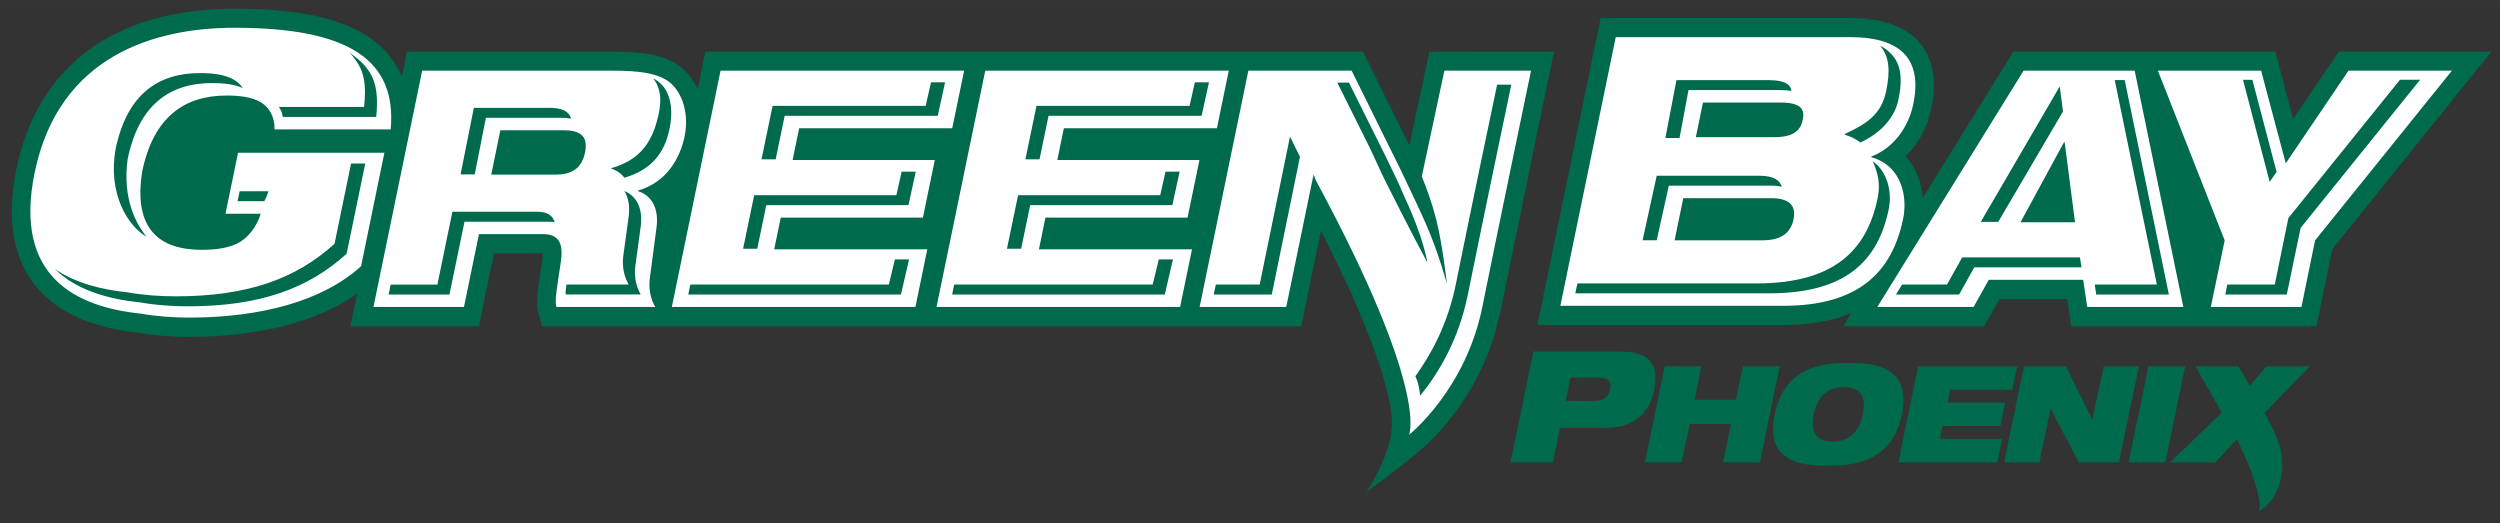
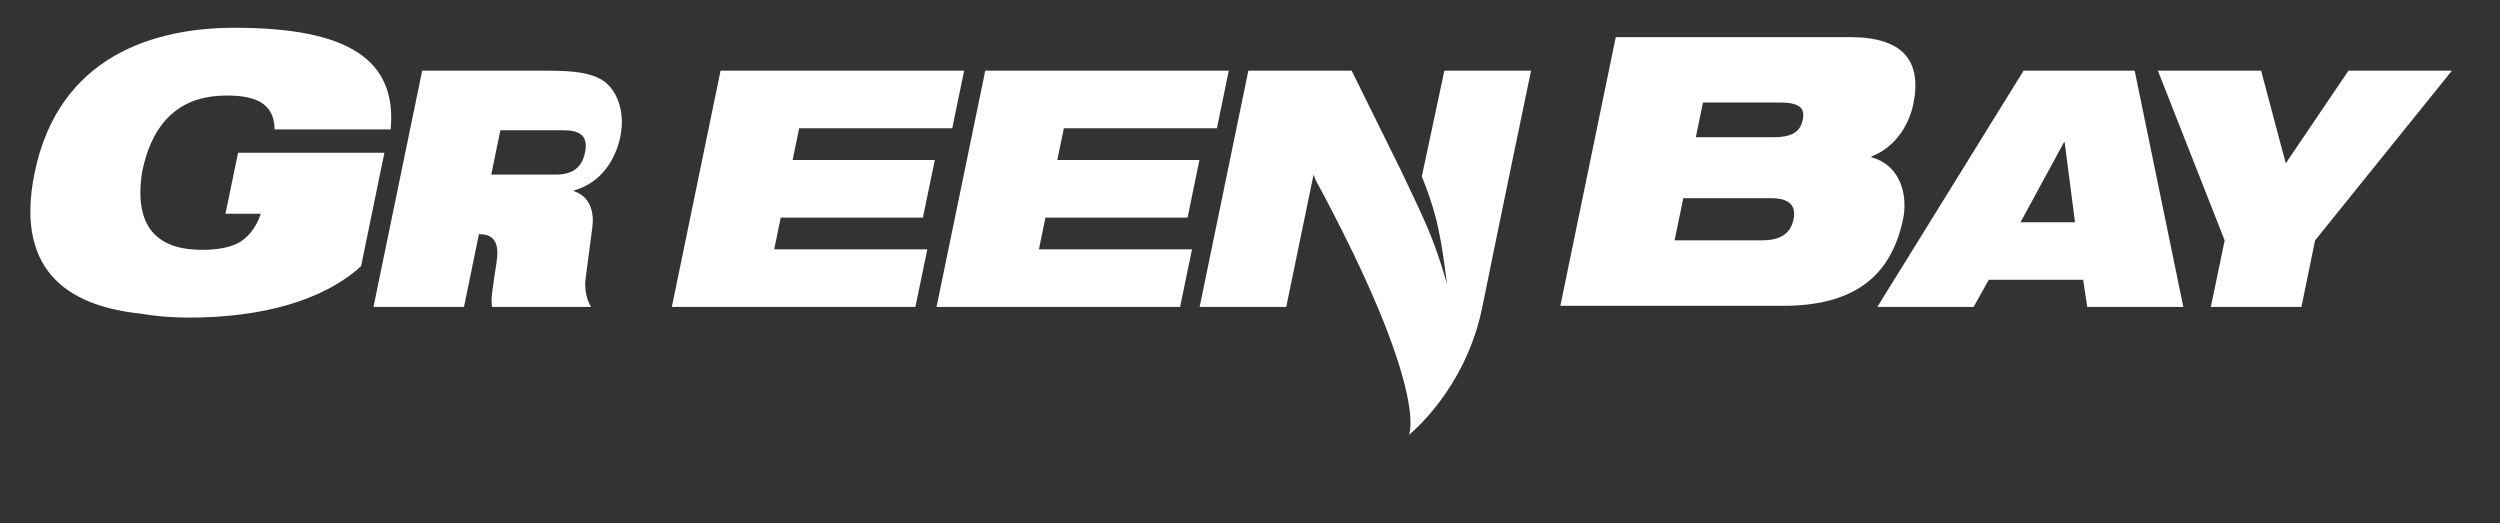
<svg xmlns="http://www.w3.org/2000/svg" xml:space="preserve" height="25.692" viewBox="0 0 122.785 25.692" width="122.78" version="1.1">
  <rect x="0" y="0" width="122.785" height="25.692" fill="#333333" stroke="none" />
  <g transform="matrix(1.25 0 0 -1.25 -233.41 685.11)">
    <g>
-       <path d="m278.62 546.06s-1.064-1.571-1.791-2.643c-0.27 1.021-0.699 2.643-0.699 2.643h-10.296l-3.556-5.745c-0.05 0.594-0.262 1.177-0.675 1.626 0.497 0.492 0.86 1.152 1.013 1.897 0.066 0.317 0.099 0.617 0.099 0.897 0 0.638-0.17 1.176-0.508 1.607-0.541 0.689-1.48 1.038-2.789 1.038h-9.799l-2.486-12.065h9.665c1.035 0 1.925 0.16 2.676 0.47l-0.32-0.515h5.538s0.422 0.751 0.599 1.066h2.657c0.031-0.204 0.16-1.066 0.16-1.066h9.635s0.559 2.714 0.624 3.029c0.22 0.273 6.251 7.761 6.251 7.761h-5.998zm-35.729 0s-0.535-2.508-0.786-3.686c-0.545 1.101-1.823 3.686-1.823 3.686h-25.837l-0.304-1.48c-0.205 0.451-0.52 0.821-0.924 1.05-0.555 0.31-1.23 0.43-2.414 0.43h-8.08l-0.203-0.983c-0.143 0.34-0.334 0.649-0.578 0.925-1.053 1.19-2.958 1.745-5.997 1.745-4.691 0-7.736-2.234-8.571-6.29-0.377-1.827-0.174-3.309 0.603-4.407 0.812-1.144 2.225-1.831 4.201-2.038 0.612-0.105 1.277-0.159 1.979-0.159 2.761 0 5.023 0.585 6.606 1.698l-0.265-1.281h5.051l0.589 2.861h1.922c-0.001-0.055-0.006-0.13-0.022-0.236 0-0.002-0.072-0.48-0.072-0.48-0.081-0.537-0.134-0.885-0.134-1.167 0-0.152 0.015-0.283 0.049-0.417l0.144-0.561h29.832s0.463 2.247 0.774 3.753c2.516-4.935 2.789-6.928 2.789-7.543 0-1.27-1.006-2.72-1.006-2.72s1.342 0.964 2.119 1.641c0.107 0.094 2.447 1.97 3.152 5.469l2.1 10.189-4.894 0.001z" fill="#006a4d" />
-       <path d="m11.52 1.365c-3.873 0-8.628 1.332-9.821 7.117-1.062 5.155 2.083 6.601 5.227 6.926 0.772 0.135 1.573 0.192 2.359 0.192 3.536 0 6.576-0.817 8.447-2.526l1.145-5.57h-7.188l-0.617 2.994h1.733c-0.213 0.679-0.661 1.22-1.149 1.461-0.508 0.239-1.088 0.312-1.752 0.312-2.062 0-3.376-1.008-2.922-3.845 0.552-2.68 2.077-3.732 4.139-3.732 0.664 0 1.223 0.074 1.656 0.314 0.417 0.24 0.705 0.664 0.707 1.348h5.702c0.306-3.4-2.038-4.99-7.666-4.99zm67.834 0.459l-2.721 13.197h10.953c3.747 0 5.351-1.699 5.885-4.287 0.201-0.98-0.008-2.571-1.567-3.013l0.01-0.037c1.048-0.388 1.813-1.405 2.053-2.568 0.434-2.107-0.488-3.291-3.106-3.291h-11.507zm-58.622 1.65l-2.392 11.603h4.445l0.736-3.576h3.153c0.819 0 0.996 0.52 0.865 1.383-0.199 1.347-0.302 1.852-0.215 2.193h4.854c-0.21-0.356-0.33-0.846-0.27-1.367l0.334-2.535c0.129-1.006-0.287-1.59-0.91-1.785l0.008-0.033c1.372-0.389 2.055-1.56 2.279-2.65 0.261-1.266-0.2-2.387-0.949-2.811-0.551-0.307-1.299-0.422-2.576-0.422h-9.362zm14.655 0l-2.393 11.603h11.963l0.584-2.828h-7.52l0.323-1.561h6.982l0.584-2.828h-6.984l0.322-1.559h7.518l0.584-2.828h-11.963zm13 0l-2.393 11.603h11.963l0.584-2.828h-7.518l0.321-1.561h6.98l0.584-2.828h-6.982l0.322-1.559h7.518l0.582-2.828h-11.961zm12.922 0l-2.393 11.603h4.254l1.342-6.5 0.107 0.274c5.608 10.386 4.58 12.507 4.58 12.507s2.779-2.198 3.602-6.281c0.662-3.289 2.392-11.603 2.392-11.603l-4.257-0-1.108 5.195c0.221 0.542 0.494 1.281 0.703 2.09 0.313 1.22 0.533 3.199 0.533 3.199s-0.399-1.51-1.027-2.943c-0.291-0.663-0.794-1.728-1.25-2.678l-2.404-4.863h-5.074zm38.074 0l-7.182 11.603h4.727l0.748-1.334h4.634l0.2 1.334h4.72l-2.39-11.603-5.457-0zm6.597 0l3.28 8.336-0.68 3.267h4.45l0.67-3.267 6.72-8.336h-5.08l-3.08 4.549-1.21-4.549h-5.07zm-22.343 1.565h3.82c1.021 0 1.184 0.354 1.084 0.834-0.107 0.517-0.412 0.867-1.434 0.867h-3.82l0.35-1.701zm-59.065 1.361h3.09c0.74 0 1.25 0.209 1.068 1.088-0.15 0.73-0.585 1.09-1.453 1.09h-3.152l0.447-2.178zm76.798 0.584h0.03l0.51 3.934h-2.676l2.136-3.934zm-18.7 2.752h4.32c1.004 0 1.213 0.462 1.096 1.035-0.123 0.592-0.519 1.034-1.522 1.034h-4.32l0.426-2.069z" transform="matrix(.8 0 0 -.8 186.73 548.09)" fill="#fff" />
-       <path d="m92.34 2.242c0.452 0.556 0.502 1.222 0.295 2.232-0.24 1.164-0.984 1.621-2.028 2.107l-0.007 0.037c0.306 0.087 0.559 0.222 0.769 0.383 0.718-0.328 1.642-1.008 1.869-2.109 0.28-1.356 0.041-2.13-0.898-2.65zm-75.172 0.353c0.784 0.797 0.813 1.619 0.713 2.66h-4.188c0.113 0.149 0.158 0.294 0.196 0.49h4.586c0.143-1.52-0.09-2.328-1.307-3.15zm-7.354 0.996c-2.061 0-3.586 1.054-4.139 3.734-0.39 2.188 0.602 3.784 1.523 4.307-0.507-0.608-1.2-1.885-0.93-3.818 0.552-2.68 2.078-3.732 4.138-3.732 0.594 0 1.103 0.059 1.514 0.244-0.119-0.177-0.271-0.316-0.451-0.42-0.434-0.24-0.993-0.314-1.657-0.314zm22.268 0.266c0.43 0.554 0.419 1.245 0.178 2.102-0.299 1.07-0.854 1.906-2.225 2.297l-0.008 0.033c0.257 0.08 0.475 0.23 0.637 0.443 1.349-0.399 1.938-1.213 2.191-2.285 0.265-1.127 0.06-2.123-0.687-2.547-0.029-0.015-0.057-0.028-0.086-0.043zm78.078 0.062l1.31 5.016 0.34-0.49-1.19-4.525h-0.46zm7.71 0l-5.48 6.791-0.67 3.268h-2.33l-0.1 0.488h3.02l0.68-3.27 5.87-7.277h-0.99zm-14.01 0.014l2.07 10.045h-3.05l0.07 0.488h3.57l-2.17-10.533-0.49-0zm-21.526 0.006l-0.543 2.84h0.695l0.44-2.352h4.543c0.202 0 0.371 0.017 0.51 0.043-0.037-0.319-0.313-0.531-1.104-0.531h-4.541zm-36.611 0.107l-0.262 1.154h-7.518l-0.545 2.627h0.696l0.443-2.139h7.518l0.359-1.643h-0.691zm12.959 0l-0.26 1.154h-7.518l-0.545 2.627h0.694l0.443-2.139h7.518l0.361-1.643h-0.693zm6.996 0.012l1.582 3.178c0.456 0.951 0.478 1.06 0.802 1.707 1.154 2.31 2.038 3.952 2.038 3.952s-0.175-1.203-1.106-3.184c-0.039-0.094-0.078-0.187-0.119-0.279-0.29-0.664-0.345-0.755-0.801-1.705l-1.824-3.668h-0.572zm7.849 0.103c-0.118 0.524-1.465 7.003-2.031 9.817-0.39 1.935-1.221 3.446-1.984 4.501 0 0 0.096 0.209 0.148 0.426 0.053 0.218 0.086 0.533 0.086 0.533 0.856-1.048 1.881-2.681 2.344-4.972 0.662-3.291 2.133-10.305 2.133-10.305l-0.696 0zm27.633 0.086l-3.879 6.652h0.858l3.181-5.423-0.16-1.229zm-77.89 1.051l-0.651 3.268h0.695l0.547-2.779h3.698c0.176 0 0.338 0.013 0.482 0.043-0.109-0.415-0.527-0.531-1.074-0.531h-3.697zm40.084 1.414l-1.489 7.266h-2.154l-0.1 0.488h2.848l1.385-6.762-0.49-0.992zm28.621 1.209c0.28 0.636 0.379 1.149 0.238 1.824-0.533 2.588-2.186 4.176-5.934 4.176h-8.81l-0.102 0.488h9.506c3.746 0 5.355-1.554 5.889-4.142 0.177-0.864-0.086-1.854-0.787-2.346zm-74.735 0.111l-0.812 3.942c-1.872 1.708-4.255 2.582-7.791 2.582-0.787 0-1.587-0.056-2.359-0.194-1.29-0.132-2.581-0.455-3.582-1.146 1.046 1.036 2.612 1.475 4.176 1.637 0.772 0.136 1.572 0.193 2.359 0.193 3.534 0 5.918-0.875 7.79-2.582l0.916-4.432h-0.696zm27.041 0.4l-0.26 1.156h-6.982l-0.545 2.629h0.695l0.444-2.141h6.982l0.36-1.644h-0.694zm12.959 0l-0.26 1.156h-6.98l-0.547 2.629h0.697l0.444-2.141h6.982l0.358-1.644h-0.694zm24.125 0.201l-0.693 3.17h0.693l0.594-2.682h5.043c0.197 0 0.364 0.02 0.504 0.053-0.091-0.321-0.406-0.541-1.096-0.541h-5.045zm-50.705 0.75c0.191 0.302 0.282 0.717 0.215 1.256l-0.271 1.97c-0.06 0.52 0.061 1.007 0.271 1.366h-3.057c-0.016 0.21-0.065 0.361-0.033 0.49h3.68c-0.21-0.359-0.329-0.845-0.268-1.365l0.268-1.973c0.122-0.949-0.242-1.518-0.805-1.744zm-18.892 0.012l-0.102 0.488h1.314c0.082-0.152 0.152-0.315 0.206-0.488h-1.418zm10.449 1.006l-0.737 3.577h-2.294l-0.102 0.488h2.988l0.739-3.574h4.175c0.094 0 0.179 0.005 0.256 0.019-0.104-0.326-0.364-0.51-0.847-0.51h-4.178zm74.152 2.243l-0.746 1.332h-2.205l-0.301 0.49h3.1l0.746-1.334h5.267l-0.08-0.488h-5.781zm-52.42 0.099l-0.297 1.235h-9.75l-0.101 0.488h10.445l0.399-1.723h-0.696zm12.961 0l-0.299 1.235h-9.75l-0.099 0.488h10.443l0.399-1.723h-0.694zm18.397 4.529l-1.121 5.436h2.082l0.347-1.689h2.231c1.477 0 2.177-0.806 2.39-1.85 0.25-1.211-0.155-1.897-1.632-1.897h-4.297zm15.496 0.555c-1.095 0-3.143 0.079-3.647 2.524s1.511 2.523 2.608 2.523c1.095 0 3.141-0.078 3.646-2.523 0.503-2.445-1.511-2.524-2.607-2.524zm-9.043 0.164l-0.973 4.717h1.807l0.388-1.881h2.032l-0.389 1.881h1.807l0.972-4.717h-1.806l-0.34 1.647h-2.031l0.339-1.647h-1.806zm12.445 0l-0.973 4.719h4.862l0.238-1.15h-3.057l0.131-0.635h2.84l0.236-1.149h-2.839l0.132-0.634h3.055l0.238-1.151h-4.863zm5.197 0l-0.972 4.719h1.73l0.55-2.645 1.38 2.645h1.98l0.98-4.719h-1.73l-0.56 2.617-1.3-2.617h-2.058zm6.118 0l-0.98 4.719h1.81l0.97-4.719h-1.8zm2.3 0l1.3 2.279-2.54 2.44h2.23l1.05-1.139c1.4 2.868 1.09 3.543 1.09 3.543s1.31-0.673 1.12-2.664c-0.08-0.865-0.85-2.168-0.85-2.168l2.22-2.291h-2.13l-0.81 0.965-0.56-0.965h-2.12zm-30.695 0.561h1.344c0.525 0 0.69 0.167 0.605 0.578-0.082 0.396-0.318 0.564-0.842 0.564h-1.343l0.236-1.142zm13.434 0.465c0.736 0 1.127 0.375 0.929 1.334-0.198 0.957-0.744 1.336-1.48 1.336-0.738 0-1.127-0.379-0.93-1.336 0.198-0.959 0.744-1.334 1.481-1.334z" transform="matrix(.8 0 0 -.8 186.73 548.09)" fill="#006a4d" />
+       <path d="m11.52 1.365c-3.873 0-8.628 1.332-9.821 7.117-1.062 5.155 2.083 6.601 5.227 6.926 0.772 0.135 1.573 0.192 2.359 0.192 3.536 0 6.576-0.817 8.447-2.526l1.145-5.57h-7.188l-0.617 2.994h1.733c-0.213 0.679-0.661 1.22-1.149 1.461-0.508 0.239-1.088 0.312-1.752 0.312-2.062 0-3.376-1.008-2.922-3.845 0.552-2.68 2.077-3.732 4.139-3.732 0.664 0 1.223 0.074 1.656 0.314 0.417 0.24 0.705 0.664 0.707 1.348h5.702c0.306-3.4-2.038-4.99-7.666-4.99zm67.834 0.459l-2.721 13.197h10.953c3.747 0 5.351-1.699 5.885-4.287 0.201-0.98-0.008-2.571-1.567-3.013l0.01-0.037c1.048-0.388 1.813-1.405 2.053-2.568 0.434-2.107-0.488-3.291-3.106-3.291h-11.507zm-58.622 1.65l-2.392 11.603h4.445l0.736-3.576c0.819 0 0.996 0.52 0.865 1.383-0.199 1.347-0.302 1.852-0.215 2.193h4.854c-0.21-0.356-0.33-0.846-0.27-1.367l0.334-2.535c0.129-1.006-0.287-1.59-0.91-1.785l0.008-0.033c1.372-0.389 2.055-1.56 2.279-2.65 0.261-1.266-0.2-2.387-0.949-2.811-0.551-0.307-1.299-0.422-2.576-0.422h-9.362zm14.655 0l-2.393 11.603h11.963l0.584-2.828h-7.52l0.323-1.561h6.982l0.584-2.828h-6.984l0.322-1.559h7.518l0.584-2.828h-11.963zm13 0l-2.393 11.603h11.963l0.584-2.828h-7.518l0.321-1.561h6.98l0.584-2.828h-6.982l0.322-1.559h7.518l0.582-2.828h-11.961zm12.922 0l-2.393 11.603h4.254l1.342-6.5 0.107 0.274c5.608 10.386 4.58 12.507 4.58 12.507s2.779-2.198 3.602-6.281c0.662-3.289 2.392-11.603 2.392-11.603l-4.257-0-1.108 5.195c0.221 0.542 0.494 1.281 0.703 2.09 0.313 1.22 0.533 3.199 0.533 3.199s-0.399-1.51-1.027-2.943c-0.291-0.663-0.794-1.728-1.25-2.678l-2.404-4.863h-5.074zm38.074 0l-7.182 11.603h4.727l0.748-1.334h4.634l0.2 1.334h4.72l-2.39-11.603-5.457-0zm6.597 0l3.28 8.336-0.68 3.267h4.45l0.67-3.267 6.72-8.336h-5.08l-3.08 4.549-1.21-4.549h-5.07zm-22.343 1.565h3.82c1.021 0 1.184 0.354 1.084 0.834-0.107 0.517-0.412 0.867-1.434 0.867h-3.82l0.35-1.701zm-59.065 1.361h3.09c0.74 0 1.25 0.209 1.068 1.088-0.15 0.73-0.585 1.09-1.453 1.09h-3.152l0.447-2.178zm76.798 0.584h0.03l0.51 3.934h-2.676l2.136-3.934zm-18.7 2.752h4.32c1.004 0 1.213 0.462 1.096 1.035-0.123 0.592-0.519 1.034-1.522 1.034h-4.32l0.426-2.069z" transform="matrix(.8 0 0 -.8 186.73 548.09)" fill="#fff" />
    </g>
  </g>
</svg>